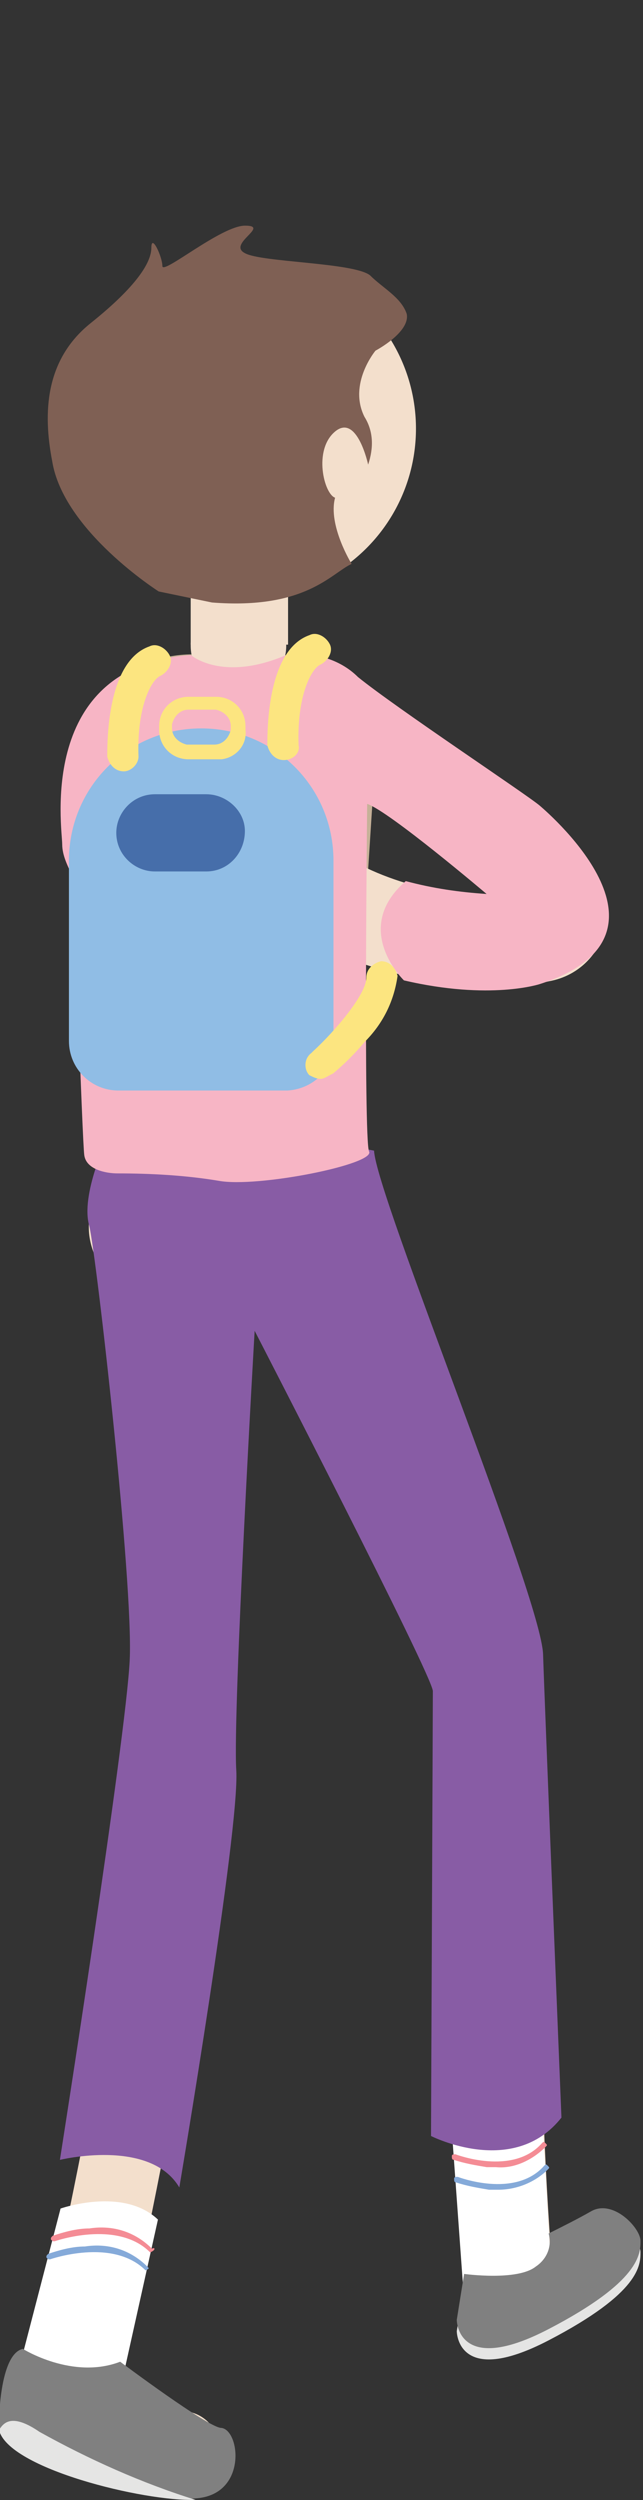
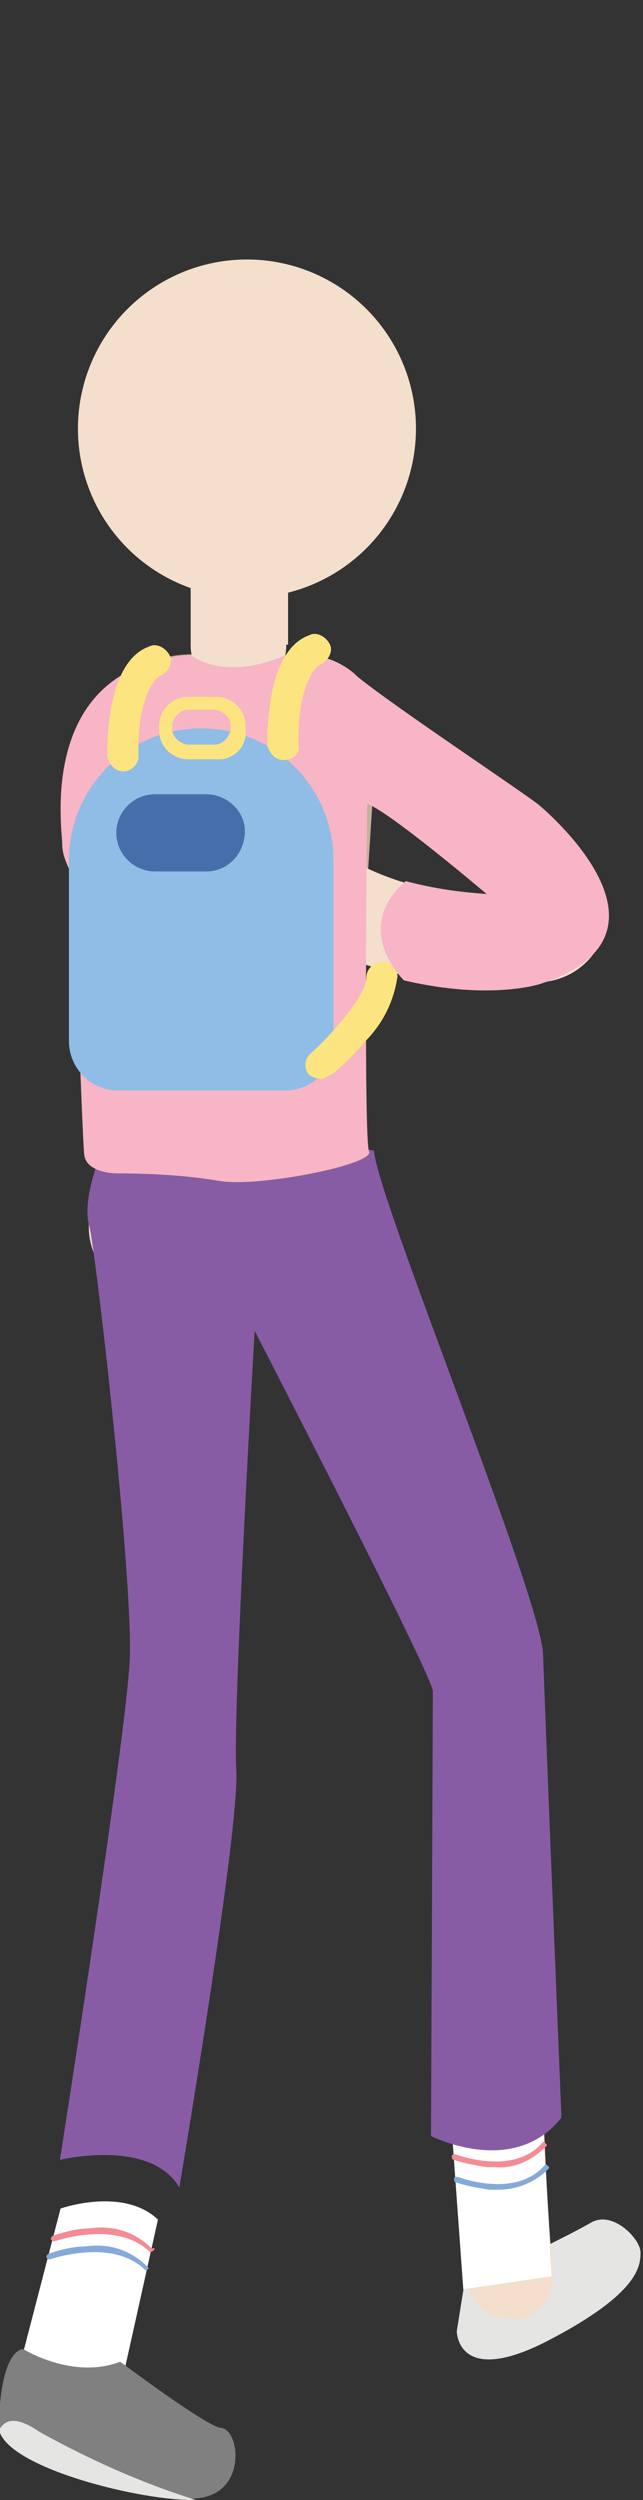
<svg xmlns="http://www.w3.org/2000/svg" viewBox="1565.5 7939.7 35 136">
  <rect x="1565.5" y="7939.7" width="35" height="136" fill="#333333" stroke="none" />
  <g transform="translate(1807.146 9188.575)">
    <g transform="translate(24.917 108.436)">
      <path fill="#E5E5E4" d="M-241.3-1233c0,0,2.9,0.4,3.9-0.4c0.6-0.4,0.9-1.1,0.7-1.8c0.8-0.4,1.6-0.8,2.3-1.2c1.2-0.7,2.7,0.9,2.7,1.6s0,2.2-5,4.8c-5,2.6-5-0.5-5-0.5L-241.3-1233z" />
    </g>
    <g transform="translate(-0.004)">
      <g transform="translate(0.741)">
        <g transform="translate(3.191 23.321)">
          <path fill="#C6B198" d="M-231.7-1209.6h-3.4c-3.6,0-5.8-2.9-5.8-6.5l-0.7-14c0-3.6,2.9-6.5,6.5-6.5h3.4c3.6,0,6.5,2.9,6.5,6.5l-0.9,14C-226.1-1212.5-228.2-1209.6-231.7-1209.6z" />
        </g>
        <g transform="translate(10.188 12.397)">
          <ellipse fill="#1A1A1A" cx="-241.1" cy="-1235.7" rx="0.6" ry="0.9" />
          <g transform="translate(4.787 0.245)">
-             <ellipse fill="#1A1A1A" cx="-241.1" cy="-1235.7" rx="0.6" ry="0.9" />
-           </g>
+             </g>
        </g>
        <g transform="translate(9.697 20.252)">
          <circle fill="#F3DFCC" cx="-239.1" cy="-1234" r="2.6" />
        </g>
        <g transform="translate(9.697 16.693)">
          <rect x="-241.7" y="-1236.6" fill="#F3DFCC" width="5.3" height="6.1" />
        </g>
        <g transform="translate(3.559 1.841)">
          <circle fill="#F3DFCC" cx="-232.5" cy="-1227.4" r="9.2" />
        </g>
        <g transform="translate(4.05 48.974)">
          <ellipse fill="#F3DFCC" cx="-233.4" cy="-1231.1" rx="8.2" ry="5.5" />
        </g>
        <g transform="translate(0 51.306)">
-           <path fill="#F3DFCC" d="M-232.6-1164.7c-0.3,0-0.5,0-0.7-0.1l-8.3-2.8l0.6-2c2-7.2,6.3-29,6.3-36.1c0-7.7-0.1-28.6-0.1-28.7c0-1.2,1-2.2,2.2-2.2c0,0,0,0,0,0l0,0c1.2,0,2.2,1,2.2,2.2c0,0,0,0,0,0c0,0.2,0.1,21.1,0.1,28.8c0,7-3.7,26.3-5.9,35.2l4.4,1.5c1.1,0.4,1.7,1.7,1.4,2.8C-230.8-1165.2-231.7-1164.6-232.6-1164.7z" />
-         </g>
+           </g>
        <g transform="translate(13.802 52.22)">
          <path fill="#F3DFCC" d="M-228.5-1175c-1.1,0-2.1-0.8-2.2-2c-0.6-6.5-0.9-13-0.7-19.5c0-6.4,0-12.5-0.7-14.7v-0.1c-1.4-5-9.2-22-9.3-22.1c-0.5-1.1,0-2.4,1.2-2.9c1.1-0.5,2.4,0,2.9,1.1c0.4,0.7,8,17.3,9.6,22.8c1,2.9,1,8.8,1,16.1c-0.1,6.3,0.1,12.6,0.6,18.9c0.1,1.2-0.7,2.3-1.9,2.5c0,0,0,0,0,0L-228.5-1175z" />
        </g>
        <g transform="translate(12.888 23.707)">
          <path fill="#F3DFCC" d="M-228.2-1218.9h-1.2c-2.5-0.2-5-0.8-7.4-1.7c-3.3-1.4-4.9-2.9-4.9-5v-3.7c0-1.4,1.1-2.5,2.5-2.5c-0.1-0.1-0.3-0.1-0.4-0.2c-1.1-0.7-1.5-2.2-0.8-3.3c0.7-1.1,2.1-1.5,3.3-0.8c0.1,0.1,3.7,2.2,7.2,4.7c1.8,1.2,3.4,2.5,5,3.9c2.7,2.6,2.8,4.1,2.7,5c-0.3,1.7-1.5,3-3.2,3.3C-226.3-1219-227.2-1218.9-228.2-1218.9z M-236.8-1226.2c1.5,1,3.2,1.6,4.9,2c1.3,0.3,2.6,0.5,3.9,0.5c-1.7-1.6-3.6-3-5.5-4.3c-1.2-0.9-2.6-1.7-3.6-2.3c0.1,0.4,0.2,0.7,0.2,1.1L-236.8-1226.2z" />
        </g>
        <g transform="translate(1.856)">
-           <path fill="#7F6054" d="M-232.7-1216.1l-2.9-0.6c0,0-5.2-3.3-5.8-7.1c-0.5-2.6-0.4-5.5,2.1-7.5c2.5-2,3.3-3.3,3.3-4.1s0.6,0.5,0.6,1c0,0.5,3.2-2.2,4.5-2.2c1.4,0-1,1,0,1.5c0.9,0.5,5.9,0.5,6.8,1.2c0.7,0.7,1.7,1.2,2,2.1c0.2,1-1.7,2-1.7,2s-1.5,1.8-0.6,3.6c0.5,0.8,0.5,1.7,0.2,2.6c0,0-0.6-2.8-1.8-1.8c-1.2,1-0.6,3.4,0,3.6c-0.4,1.5,0.9,3.6,0.9,3.6C-226.2-1217.7-227.6-1215.7-232.7-1216.1z" />
-         </g>
+           </g>
      </g>
      <g transform="translate(24.676 102.857)">
        <path fill="#FFFFFF" d="M-241.7-1235.5l0.6,8.3l4.8-0.7l-0.5-8.7C-236.6-1236.6-241.7-1236.2-241.7-1235.5z" />
      </g>
      <g transform="translate(3.319 48.819)">
        <path fill="#885CA5" d="M-239.1-1235.8c0,0-1.5,3.1-1,4.8c0.4,1.7,2.4,19.4,2.2,23.6c-0.2,4.3-3.8,27.2-3.8,27.2s4.9-1.2,6.5,1.5c0,0,3.3-19.5,3.1-22.7c-0.2-3.2,1-23.9,1-23.9s9.7,18.8,9.7,19.6c0,0.9-0.1,24.2-0.1,24.2s4.5,2.3,7.1-1c0,0-0.9-22.1-1-25.2c-0.1-3.1-9.1-25-9.2-27.4C-224.6-1235.1-238.8-1237.9-239.1-1235.8z" />
      </g>
      <g transform="translate(3.344 23.256)">
        <path id="Path_52242" fill="#F7B5C5" d="M-234.6-1236.5c0,0,1.7,1.5,5.2,0c1.4-0.2,2.9,0.2,3.9,1.2c2.1,1.7,9.2,6.4,9.9,7c0.7,0.6,8.1,7.1,0,9.7c0,0-2.7,0.9-7.4-0.2c0,0-2.9-2.8,0.1-5.4c1.5,0.4,2.9,0.6,4.4,0.7c0,0-5.3-4.5-6.5-4.9c0,0-0.2,18.2,0.1,18.9c0.4,0.7-6.1,2-8.2,1.6c-1.8-0.3-3.7-0.4-5.5-0.4c-0.6,0-1.7-0.2-1.8-1c-0.1-0.7-0.6-15.1-0.6-15.1c-0.3-0.6-0.6-1.2-0.6-1.8C-241.6-1227.1-243-1235.9-234.6-1236.5z" />
      </g>
      <g transform="translate(1.355 107.366)">
        <path fill="#FFFFFF" d="M-241.7-1228.4l2-7.7c0,0,3.4-1.2,5.3,0.6l-2,9C-236.4-1226.7-241.2-1225.1-241.7-1228.4z" />
      </g>
      <g transform="translate(2.828 108.848)">
        <path fill="#F48C95" d="M-236.3-1235.2L-236.3-1235.2c-1.8-1.8-5.2-0.6-5.2-0.6c-0.1,0-0.1,0-0.2-0.1c0-0.1,0-0.1,0.1-0.2c0.6-0.2,1.3-0.4,2-0.4c1.3-0.2,2.5,0.2,3.4,1.1C-236-1235.5-236-1235.3-236.3-1235.2L-236.3-1235.2z" />
      </g>
      <g transform="translate(2.583 109.83)">
        <path fill="#85AAD9" d="M-236.3-1235.2L-236.3-1235.2c-1.8-1.8-5.2-0.6-5.2-0.6c-0.1,0-0.1,0-0.2-0.1c0-0.1,0-0.1,0.1-0.2c0.6-0.2,1.3-0.4,2-0.4c1.3-0.2,2.5,0.2,3.4,1.1C-236.1-1235.3-236.1-1235.3-236.3-1235.2L-236.3-1235.2z" />
      </g>
      <g transform="translate(0 115.499)">
        <path fill="#808080" d="M-241.7-1232.5c0,0,0-3.8,1.3-4.1c0,0,2.7,1.7,5.3,0.7c0,0,4.8,3.6,5.5,3.6c1,0.1,1.4,3.4-1.1,3.8C-233.1-1228.1-241.9-1230.2-241.7-1232.5z" />
      </g>
      <g transform="translate(0.005 119.413)">
        <path fill="#E5E5E4" d="M-241.7-1236.1c0.5,2.1,7.9,3.9,10.7,3.8l0,0c-2.9-0.9-5.8-2.2-8.5-3.7C-241.1-1237.1-241.5-1236.4-241.7-1236.1z" />
      </g>
      <g transform="translate(24.553 104.115)">
        <path fill="#F48C95" d="M-239.2-1235.1h-0.5c-0.6-0.1-1.2-0.2-1.8-0.4c-0.1,0-0.1-0.1-0.1-0.2c0-0.1,0.1-0.1,0.2-0.1c0,0,3.1,1.2,4.7-0.6c0.1-0.1,0.1-0.1,0.2,0c0.1,0.1,0.1,0.1,0,0.2C-237.2-1235.5-238.2-1235-239.2-1235.1z" />
      </g>
      <g transform="translate(24.676 105.343)">
        <path fill="#85AAD9" d="M-239.2-1235.1h-0.5c-0.6-0.1-1.2-0.2-1.8-0.4c-0.1,0-0.1-0.1-0.1-0.2c0-0.1,0.1-0.1,0.2-0.1c0,0,3.1,1.2,4.7-0.6c0.1-0.1,0.1-0.1,0.2,0c0.1,0.1,0.1,0.1,0,0.2C-237.2-1235.5-238.2-1235.1-239.2-1235.1z" />
      </g>
      <g transform="translate(3.81 27.249)">
        <path fill="#90BDE5" d="M-229.8-1216.8h-9.2c-1.5,0-2.7-1.2-2.7-2.7v-9.8c0-4,3.2-7.2,7.2-7.2l0,0c4,0,7.2,3.2,7.2,7.2v9.8C-227.2-1218.1-228.3-1216.9-229.8-1216.8z" />
      </g>
      <g transform="translate(5.897 22.786)">
        <path fill="#FCE580" d="M-240.8-1229.7c-0.5,0-0.8-0.4-0.9-0.8c0,0,0,0,0,0c0-0.9,0-5.2,2.3-6c0.4-0.2,0.9,0.1,1.1,0.5c0.2,0.4-0.1,0.9-0.5,1.1l0,0c-0.5,0.2-1.3,1.7-1.2,4.4C-240-1230.1-240.4-1229.7-240.8-1229.7L-240.8-1229.7z" />
      </g>
      <g transform="translate(14.611 22.172)">
        <path fill="#FCE580" d="M-240.8-1229.7c-0.5,0-0.8-0.4-0.9-0.8c0,0,0,0,0,0c0-0.9,0-5.2,2.3-6c0.4-0.2,0.9,0.1,1.1,0.5c0.2,0.4-0.1,0.9-0.5,1.1l0,0c-0.5,0.2-1.3,1.7-1.2,4.4C-239.9-1230.1-240.3-1229.7-240.8-1229.7C-240.8-1229.7-240.8-1229.7-240.8-1229.7L-240.8-1229.7z" />
      </g>
      <g transform="translate(16.598 40.014)">
        <path fill="#FCE580" d="M-240.8-1230.2c-0.2,0-0.4-0.1-0.6-0.2c-0.3-0.3-0.3-0.9,0.1-1.2c0,0,0,0,0.1-0.1l0,0c1.2-1.1,2.9-3.1,2.9-4c0-0.5,0.4-0.8,0.8-0.9c0,0,0,0,0,0l0,0c0.5,0,0.8,0.4,0.9,0.8c0,0,0,0,0,0c-0.2,1.4-0.8,2.6-1.8,3.6c-0.5,0.6-1.1,1.2-1.7,1.7C-240.5-1230.3-240.6-1230.2-240.8-1230.2z" />
      </g>
      <g transform="translate(8.72 25.53)">
        <path fill="#FCE580" d="M-238.5-1233.1h-1.6c-0.9,0-1.6-0.7-1.6-1.6v-0.2c0-0.9,0.7-1.6,1.6-1.6h1.5c0.9,0,1.6,0.7,1.6,1.6v0.2c0.1,0.8-0.5,1.5-1.3,1.6C-238.4-1233.1-238.4-1233.1-238.5-1233.1z M-240.1-1235.8c-0.5,0-0.8,0.4-0.9,0.8c0,0,0,0,0,0v0.2c0,0.5,0.4,0.8,0.8,0.9c0,0,0,0,0,0h1.5c0.5,0,0.8-0.4,0.9-0.8c0,0,0,0,0,0v-0.2c0-0.5-0.4-0.8-0.8-0.9c0,0,0,0,0,0L-240.1-1235.8z" />
      </g>
      <g transform="translate(6.388 30.931)">
        <path fill="#466EAA" d="M-236.8-1232.4h-2.8c-1.1,0-2.1-0.9-2.1-2.1c0,0,0,0,0,0l0,0c0-1.1,0.9-2.1,2.1-2.1c0,0,0,0,0,0h2.8c1.1,0,2.1,0.9,2.1,2c0,0,0,0,0,0l0,0C-234.7-1233.4-235.6-1232.4-236.8-1232.4z" />
      </g>
    </g>
    <g transform="translate(24.917 107.823)">
-       <path fill="#808080" d="M-241.3-1233c0,0,2.9,0.4,3.9-0.4c0.6-0.4,0.9-1.1,0.7-1.8c0.8-0.4,1.6-0.8,2.3-1.2c1.2-0.7,2.7,0.9,2.7,1.6s0,2.2-5,4.8c-5,2.6-5-0.5-5-0.5L-241.3-1233z" />
-     </g>
+       </g>
  </g>
</svg>